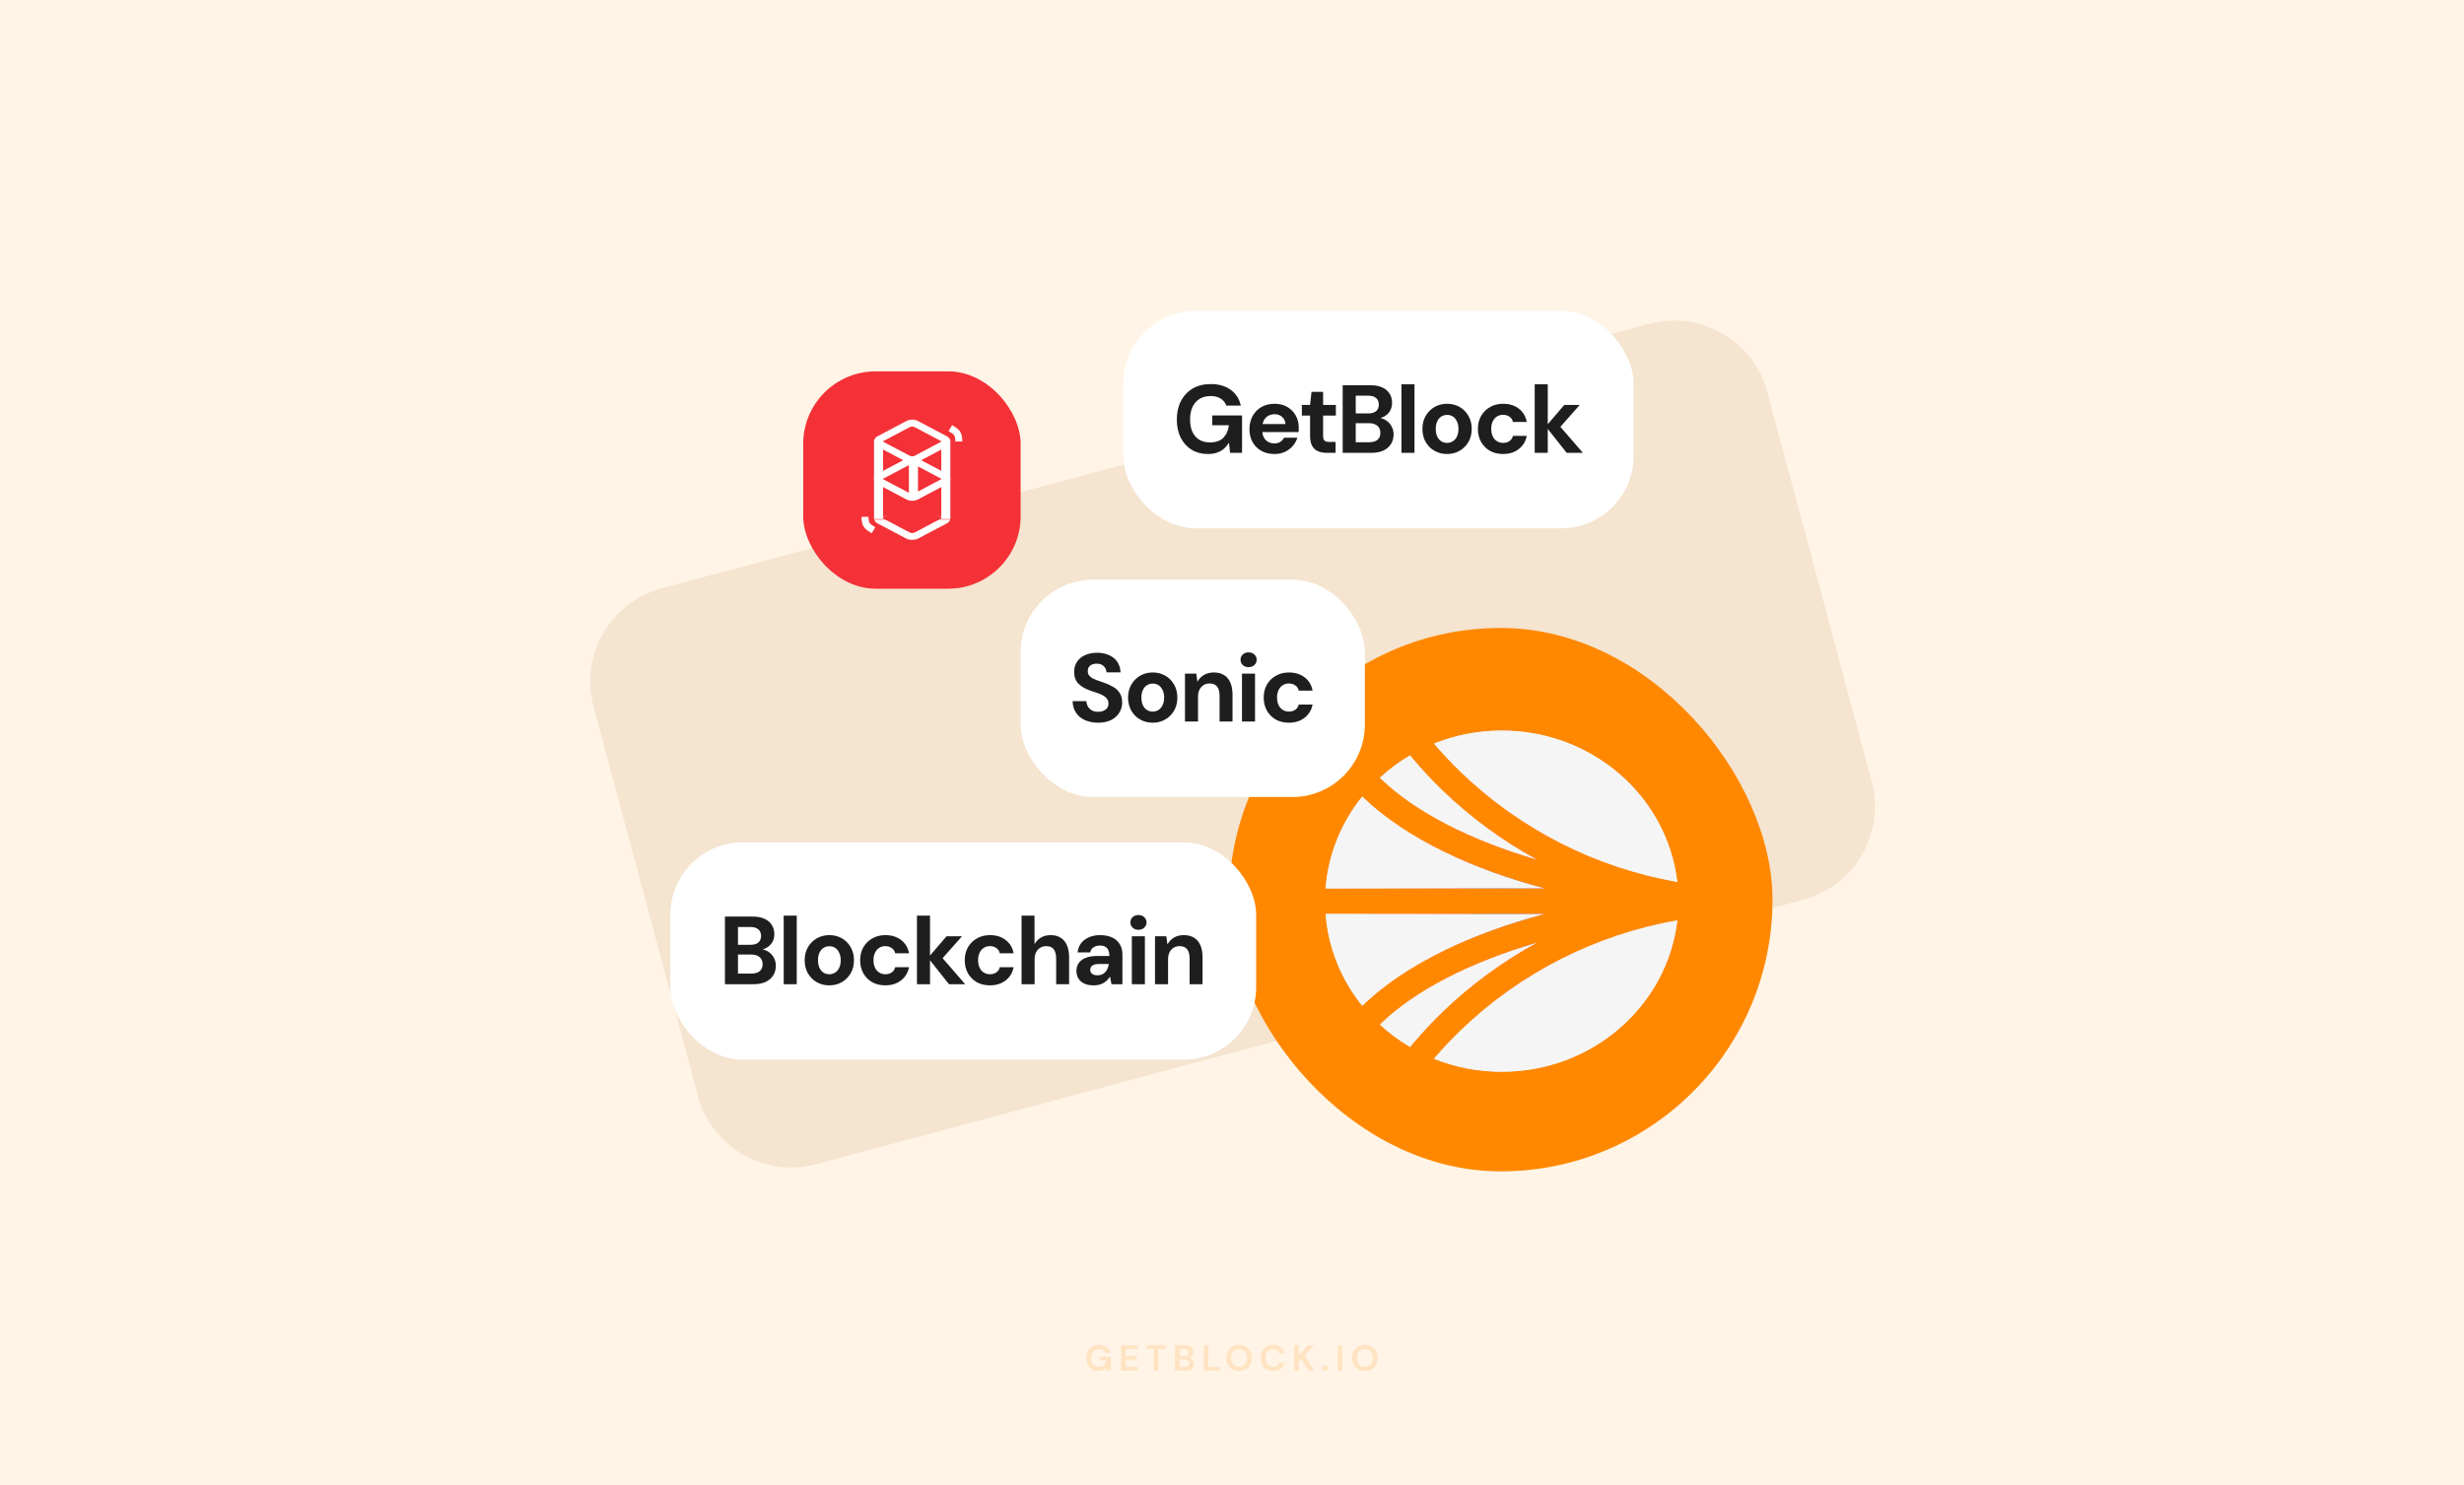
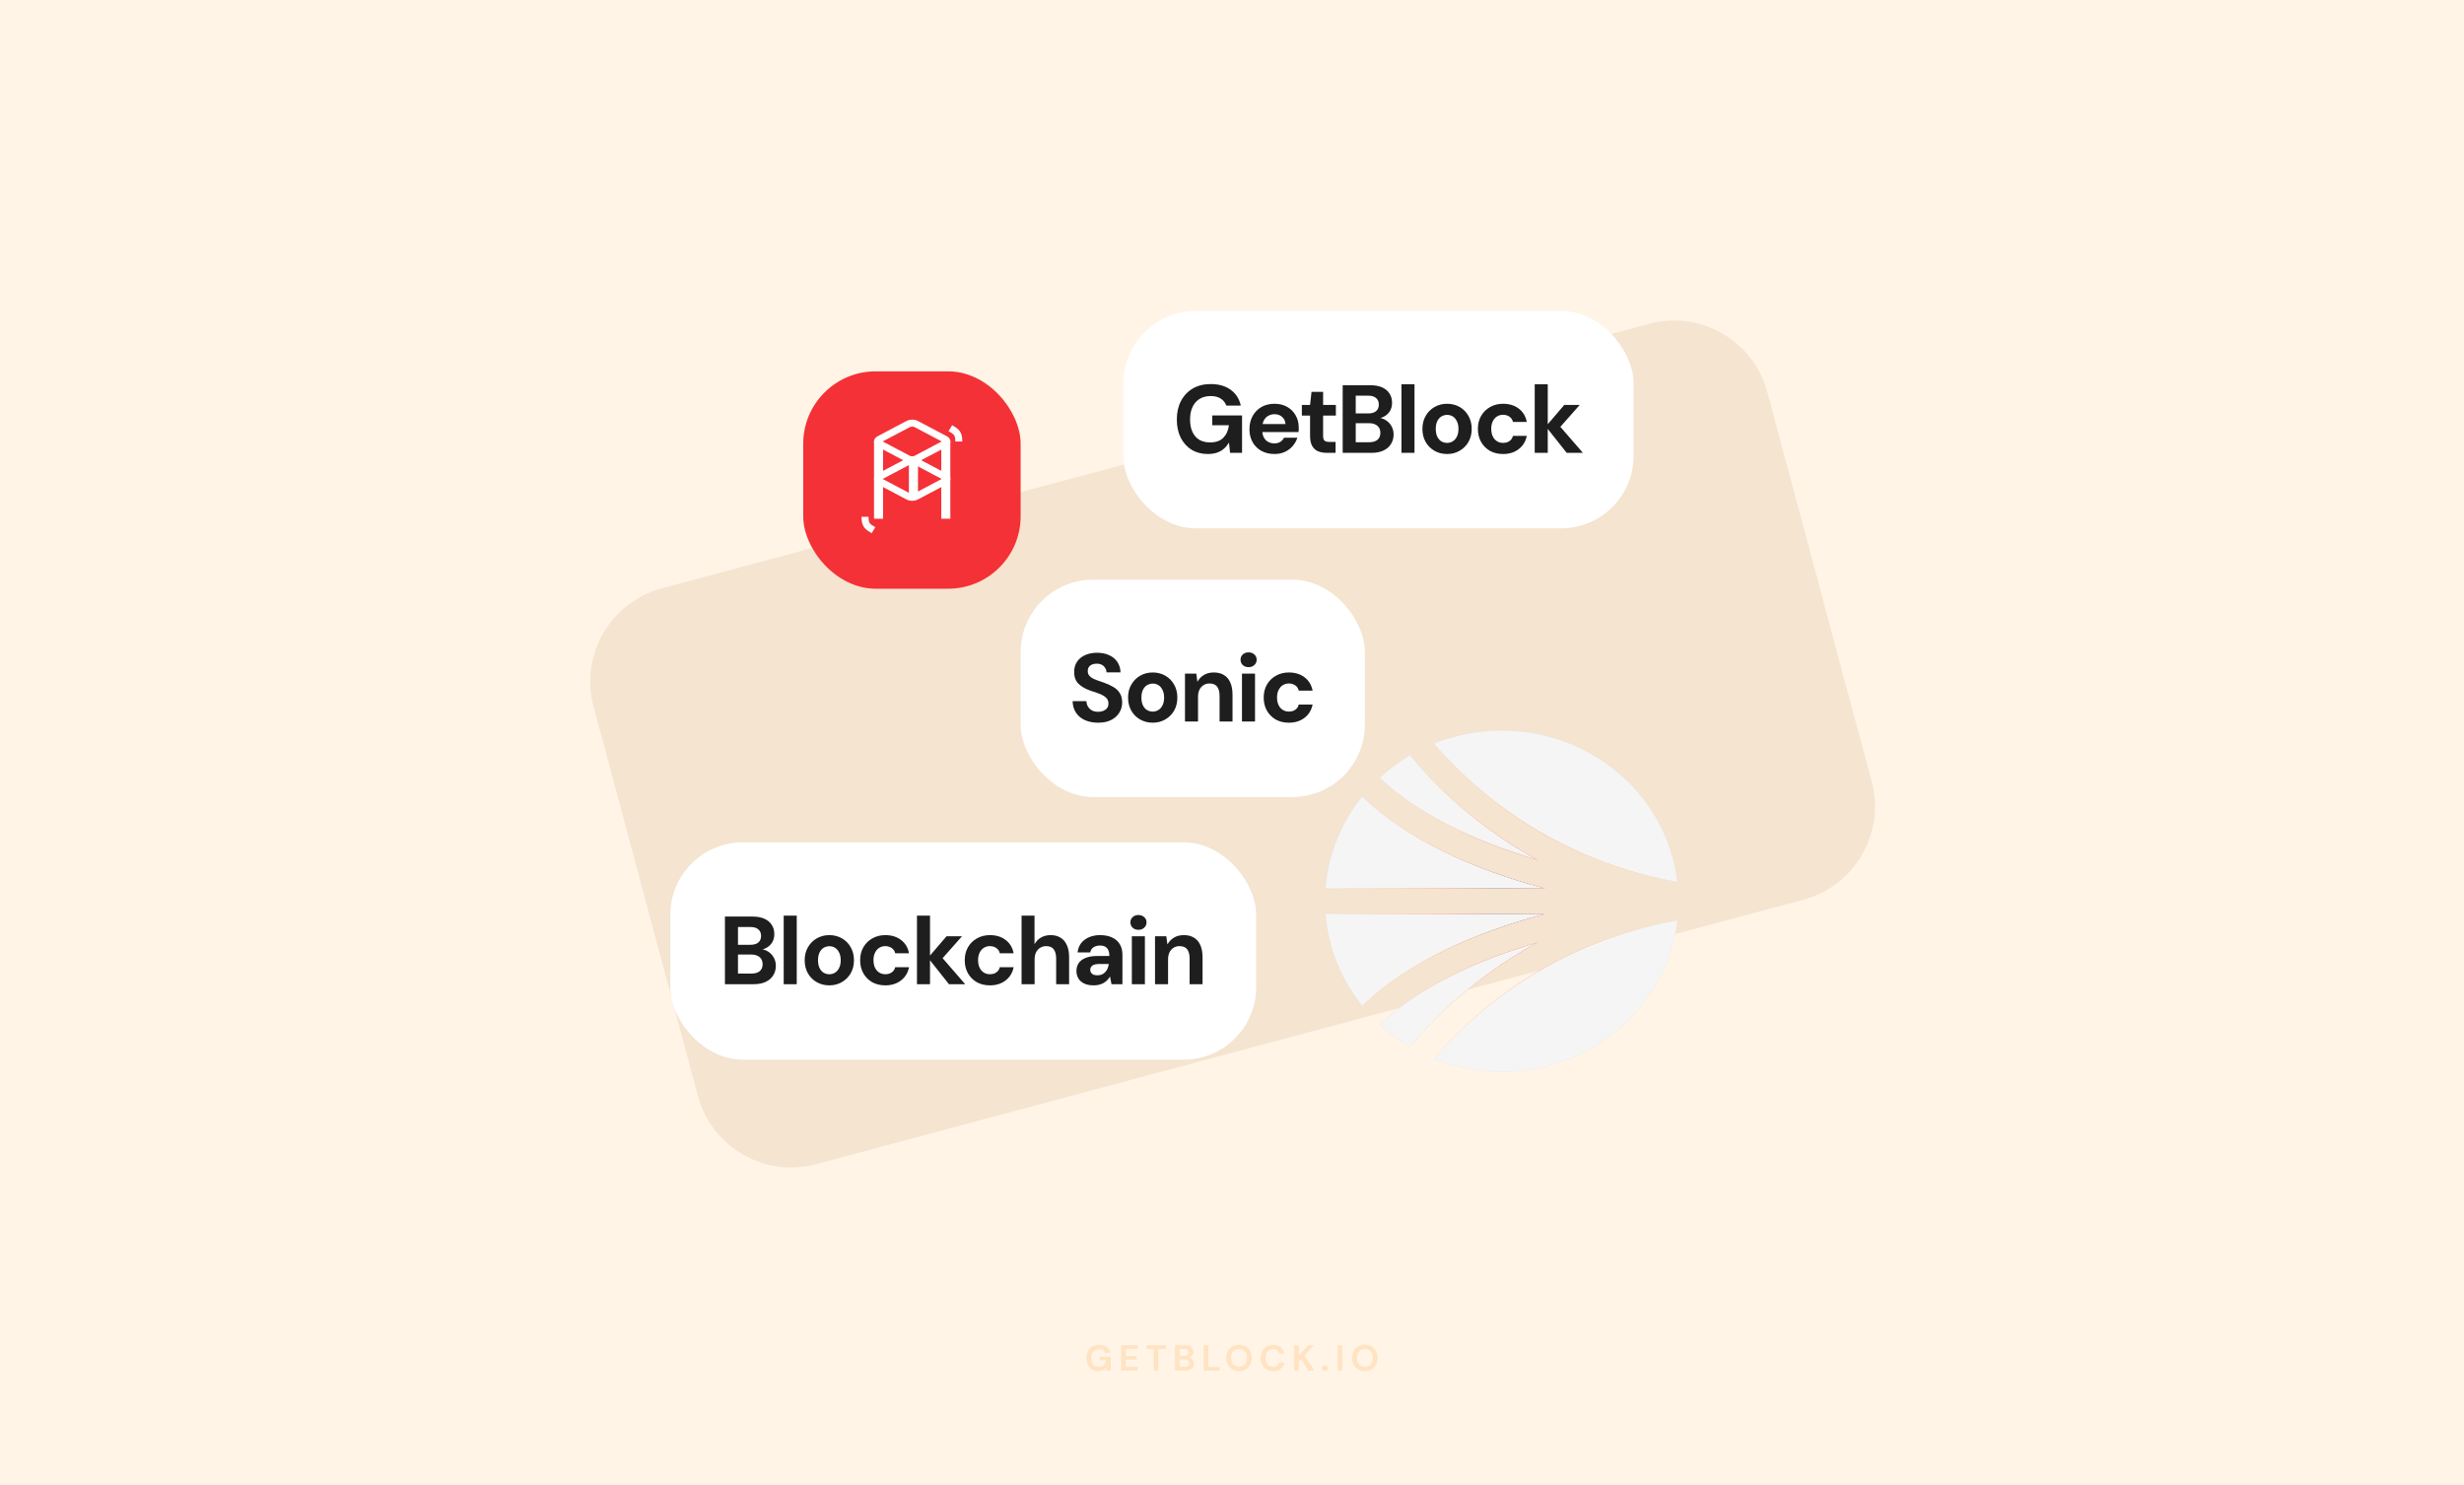
<svg xmlns="http://www.w3.org/2000/svg" width="816" height="492" viewBox="0 0 816 492" fill="none">
  <rect width="816" height="492" fill="#FFF4E6" />
  <path d="M585.282 129.91C580.708 112.839 563.161 102.708 546.09 107.282L219.209 194.87C202.138 199.444 192.008 216.991 196.582 234.062L231.124 362.976C235.698 380.046 253.245 390.177 270.316 385.603L597.197 298.015C614.268 293.441 624.399 275.895 619.825 258.824L585.282 129.91Z" fill="#F4E4D0" />
  <path opacity="0.16" d="M363.747 454.144C362.955 454.144 362.263 453.964 361.671 453.604C361.079 453.244 360.619 452.744 360.291 452.104C359.963 451.456 359.799 450.704 359.799 449.848C359.799 448.984 359.967 448.224 360.303 447.568C360.647 446.904 361.131 446.388 361.755 446.02C362.387 445.644 363.135 445.456 363.999 445.456C364.983 445.456 365.799 445.692 366.447 446.164C367.095 446.636 367.515 447.288 367.707 448.12H365.991C365.863 447.728 365.631 447.424 365.295 447.208C364.959 446.984 364.527 446.872 363.999 446.872C363.159 446.872 362.511 447.14 362.055 447.676C361.599 448.204 361.371 448.932 361.371 449.86C361.371 450.788 361.595 451.508 362.043 452.02C362.499 452.524 363.115 452.776 363.891 452.776C364.651 452.776 365.223 452.572 365.607 452.164C365.999 451.748 366.235 451.204 366.315 450.532H364.191V449.38H367.863V454H366.447L366.327 452.896C366.055 453.296 365.715 453.604 365.307 453.82C364.899 454.036 364.379 454.144 363.747 454.144ZM371.277 454V445.6H376.761V446.836H372.813V449.14H376.401V450.34H372.813V452.764H376.761V454H371.277ZM382.09 454V446.836H379.642V445.6H386.086V446.836H383.626V454H382.09ZM389.144 454V445.6H392.516C393.388 445.6 394.052 445.804 394.508 446.212C394.972 446.612 395.204 447.128 395.204 447.76C395.204 448.288 395.06 448.712 394.772 449.032C394.492 449.344 394.148 449.556 393.74 449.668C394.22 449.764 394.616 450.004 394.928 450.388C395.24 450.764 395.396 451.204 395.396 451.708C395.396 452.372 395.156 452.92 394.676 453.352C394.196 453.784 393.516 454 392.636 454H389.144ZM390.68 449.128H392.288C392.72 449.128 393.052 449.028 393.284 448.828C393.516 448.628 393.632 448.344 393.632 447.976C393.632 447.624 393.516 447.348 393.284 447.148C393.06 446.94 392.72 446.836 392.264 446.836H390.68V449.128ZM390.68 452.752H392.396C392.852 452.752 393.204 452.648 393.452 452.44C393.708 452.224 393.836 451.924 393.836 451.54C393.836 451.148 393.704 450.84 393.44 450.616C393.176 450.392 392.82 450.28 392.372 450.28H390.68V452.752ZM398.634 454V445.6H400.17V452.8H403.89V454H398.634ZM410.338 454.144C409.498 454.144 408.762 453.96 408.13 453.592C407.506 453.224 407.014 452.716 406.654 452.068C406.302 451.412 406.126 450.656 406.126 449.8C406.126 448.944 406.302 448.192 406.654 447.544C407.014 446.888 407.506 446.376 408.13 446.008C408.762 445.64 409.498 445.456 410.338 445.456C411.17 445.456 411.902 445.64 412.534 446.008C413.166 446.376 413.658 446.888 414.01 447.544C414.362 448.192 414.538 448.944 414.538 449.8C414.538 450.656 414.362 451.412 414.01 452.068C413.658 452.716 413.166 453.224 412.534 453.592C411.902 453.96 411.17 454.144 410.338 454.144ZM410.338 452.764C411.138 452.764 411.774 452.5 412.246 451.972C412.726 451.444 412.966 450.72 412.966 449.8C412.966 448.88 412.726 448.156 412.246 447.628C411.774 447.1 411.138 446.836 410.338 446.836C409.538 446.836 408.898 447.1 408.418 447.628C407.938 448.156 407.698 448.88 407.698 449.8C407.698 450.72 407.938 451.444 408.418 451.972C408.898 452.5 409.538 452.764 410.338 452.764ZM421.618 454.144C420.77 454.144 420.042 453.964 419.434 453.604C418.826 453.236 418.358 452.728 418.03 452.08C417.702 451.424 417.538 450.668 417.538 449.812C417.538 448.956 417.702 448.2 418.03 447.544C418.358 446.888 418.826 446.376 419.434 446.008C420.042 445.64 420.77 445.456 421.618 445.456C422.626 445.456 423.45 445.708 424.09 446.212C424.738 446.708 425.142 447.408 425.302 448.312H423.61C423.506 447.856 423.282 447.5 422.938 447.244C422.602 446.98 422.154 446.848 421.594 446.848C420.818 446.848 420.21 447.112 419.77 447.64C419.33 448.168 419.11 448.892 419.11 449.812C419.11 450.732 419.33 451.456 419.77 451.984C420.21 452.504 420.818 452.764 421.594 452.764C422.154 452.764 422.602 452.644 422.938 452.404C423.282 452.156 423.506 451.816 423.61 451.384H425.302C425.142 452.248 424.738 452.924 424.09 453.412C423.45 453.9 422.626 454.144 421.618 454.144ZM428.582 454V445.6H430.118V448.996L433.226 445.6H435.122L432.026 448.936L435.206 454H433.322L430.922 450.112L430.118 450.988V454H428.582ZM438.802 454.084C438.522 454.084 438.29 453.996 438.106 453.82C437.93 453.644 437.842 453.432 437.842 453.184C437.842 452.928 437.93 452.712 438.106 452.536C438.29 452.36 438.522 452.272 438.802 452.272C439.082 452.272 439.31 452.36 439.486 452.536C439.67 452.712 439.762 452.928 439.762 453.184C439.762 453.432 439.67 453.644 439.486 453.82C439.31 453.996 439.082 454.084 438.802 454.084ZM442.98 454V445.6H444.516V454H442.98ZM452 454.144C451.16 454.144 450.424 453.96 449.792 453.592C449.168 453.224 448.676 452.716 448.316 452.068C447.964 451.412 447.788 450.656 447.788 449.8C447.788 448.944 447.964 448.192 448.316 447.544C448.676 446.888 449.168 446.376 449.792 446.008C450.424 445.64 451.16 445.456 452 445.456C452.832 445.456 453.564 445.64 454.196 446.008C454.828 446.376 455.32 446.888 455.672 447.544C456.024 448.192 456.2 448.944 456.2 449.8C456.2 450.656 456.024 451.412 455.672 452.068C455.32 452.716 454.828 453.224 454.196 453.592C453.564 453.96 452.832 454.144 452 454.144ZM452 452.764C452.8 452.764 453.436 452.5 453.908 451.972C454.388 451.444 454.628 450.72 454.628 449.8C454.628 448.88 454.388 448.156 453.908 447.628C453.436 447.1 452.8 446.836 452 446.836C451.2 446.836 450.56 447.1 450.08 447.628C449.6 448.156 449.36 448.88 449.36 449.8C449.36 450.72 449.6 451.444 450.08 451.972C450.56 452.5 451.2 452.764 452 452.764Z" fill="#FF8800" />
  <rect x="372" y="103" width="169" height="72" rx="24" fill="white" />
  <path d="M400 150.384C397.973 150.384 396.181 149.915 394.624 148.976C393.088 148.016 391.883 146.683 391.008 144.976C390.155 143.248 389.728 141.243 389.728 138.96C389.728 136.656 390.176 134.629 391.072 132.88C391.989 131.109 393.28 129.723 394.944 128.72C396.629 127.717 398.645 127.216 400.992 127.216C403.616 127.216 405.803 127.845 407.552 129.104C409.301 130.363 410.421 132.112 410.912 134.352H406.112C405.771 133.371 405.163 132.603 404.288 132.048C403.435 131.472 402.325 131.184 400.96 131.184C399.509 131.184 398.272 131.504 397.248 132.144C396.224 132.784 395.445 133.68 394.912 134.832C394.379 135.984 394.112 137.36 394.112 138.96C394.112 140.581 394.379 141.957 394.912 143.088C395.445 144.219 396.203 145.083 397.184 145.68C398.187 146.256 399.36 146.544 400.704 146.544C402.667 146.544 404.149 146.021 405.152 144.976C406.176 143.909 406.784 142.533 406.976 140.848H401.472V137.616H411.328V150H407.36L407.008 146.672H406.944C406.475 147.461 405.899 148.144 405.216 148.72C404.555 149.275 403.787 149.691 402.912 149.968C402.059 150.245 401.088 150.384 400 150.384ZM422.069 150.384C420.448 150.384 419.008 150.043 417.749 149.36C416.512 148.677 415.541 147.717 414.837 146.48C414.133 145.243 413.781 143.824 413.781 142.224C413.781 140.56 414.122 139.099 414.805 137.84C415.509 136.56 416.48 135.557 417.717 134.832C418.976 134.107 420.437 133.744 422.101 133.744C423.68 133.744 425.066 134.085 426.261 134.768C427.477 135.451 428.416 136.389 429.077 137.584C429.76 138.757 430.101 140.091 430.101 141.584C430.101 141.797 430.101 142.043 430.101 142.32C430.101 142.576 430.08 142.843 430.037 143.12H416.853V140.464H425.717C425.653 139.483 425.28 138.693 424.597 138.096C423.936 137.499 423.104 137.2 422.101 137.2C421.354 137.2 420.672 137.371 420.053 137.712C419.434 138.032 418.944 138.523 418.581 139.184C418.218 139.845 418.037 140.688 418.037 141.712V142.64C418.037 143.515 418.208 144.272 418.549 144.912C418.89 145.531 419.36 146.011 419.957 146.352C420.576 146.693 421.269 146.864 422.037 146.864C422.826 146.864 423.488 146.693 424.021 146.352C424.554 145.989 424.96 145.531 425.237 144.976H429.653C429.333 145.979 428.821 146.896 428.117 147.728C427.413 148.539 426.549 149.189 425.525 149.68C424.501 150.149 423.349 150.384 422.069 150.384ZM439.485 150C438.355 150 437.363 149.829 436.509 149.488C435.677 149.125 435.027 148.539 434.557 147.728C434.088 146.896 433.853 145.765 433.853 144.336V137.648H431.133V134.128H433.853L434.333 129.808H438.173V134.128H442.397V137.648H438.173V144.4C438.173 145.147 438.333 145.669 438.653 145.968C438.973 146.245 439.517 146.384 440.285 146.384H442.301V150H439.485ZM444.655 150V127.6H453.839C455.396 127.6 456.708 127.845 457.775 128.336C458.842 128.827 459.642 129.509 460.175 130.384C460.73 131.237 461.007 132.229 461.007 133.36C461.007 134.491 460.762 135.44 460.271 136.208C459.78 136.976 459.13 137.573 458.319 138C457.53 138.405 456.666 138.64 455.727 138.704L456.207 138.352C457.231 138.395 458.138 138.672 458.927 139.184C459.738 139.675 460.367 140.336 460.815 141.168C461.284 142 461.519 142.907 461.519 143.888C461.519 145.083 461.231 146.139 460.655 147.056C460.1 147.973 459.268 148.699 458.159 149.232C457.071 149.744 455.738 150 454.159 150H444.655ZM448.975 146.48H453.455C454.628 146.48 455.535 146.213 456.175 145.68C456.815 145.147 457.135 144.379 457.135 143.376C457.135 142.373 456.804 141.595 456.143 141.04C455.482 140.464 454.564 140.176 453.391 140.176H448.975V146.48ZM448.975 136.944H453.135C454.266 136.944 455.13 136.688 455.727 136.176C456.324 135.664 456.623 134.939 456.623 134C456.623 133.083 456.324 132.368 455.727 131.856C455.13 131.323 454.255 131.056 453.103 131.056H448.975V136.944ZM464.116 150V127.28H468.436V150H464.116ZM479.223 150.384C477.687 150.384 476.301 150.032 475.063 149.328C473.826 148.624 472.845 147.643 472.119 146.384C471.415 145.125 471.063 143.685 471.063 142.064C471.063 140.421 471.426 138.981 472.151 137.744C472.877 136.485 473.858 135.504 475.095 134.8C476.333 134.096 477.709 133.744 479.223 133.744C480.759 133.744 482.146 134.096 483.383 134.8C484.621 135.504 485.591 136.485 486.295 137.744C487.021 138.981 487.383 140.421 487.383 142.064C487.383 143.707 487.021 145.157 486.295 146.416C485.57 147.653 484.589 148.624 483.351 149.328C482.135 150.032 480.759 150.384 479.223 150.384ZM479.223 146.704C479.906 146.704 480.525 146.533 481.079 146.192C481.655 145.851 482.114 145.339 482.455 144.656C482.818 143.952 482.999 143.088 482.999 142.064C482.999 141.04 482.818 140.187 482.455 139.504C482.114 138.8 481.666 138.277 481.111 137.936C480.557 137.595 479.938 137.424 479.255 137.424C478.573 137.424 477.943 137.595 477.367 137.936C476.791 138.277 476.333 138.8 475.991 139.504C475.65 140.187 475.479 141.04 475.479 142.064C475.479 143.088 475.65 143.952 475.991 144.656C476.333 145.339 476.781 145.851 477.335 146.192C477.911 146.533 478.541 146.704 479.223 146.704ZM497.783 150.384C496.119 150.384 494.658 150.032 493.399 149.328C492.162 148.603 491.191 147.621 490.487 146.384C489.783 145.125 489.431 143.685 489.431 142.064C489.431 140.443 489.783 139.013 490.487 137.776C491.212 136.517 492.204 135.536 493.463 134.832C494.722 134.107 496.162 133.744 497.783 133.744C499.831 133.744 501.559 134.277 502.967 135.344C504.375 136.411 505.26 137.883 505.623 139.76H501.047C500.876 139.013 500.492 138.437 499.895 138.032C499.298 137.605 498.583 137.392 497.751 137.392C497.004 137.392 496.332 137.584 495.735 137.968C495.159 138.331 494.7 138.864 494.359 139.568C494.018 140.251 493.847 141.083 493.847 142.064C493.847 142.789 493.943 143.44 494.135 144.016C494.327 144.571 494.594 145.051 494.935 145.456C495.298 145.861 495.714 146.171 496.183 146.384C496.652 146.597 497.175 146.704 497.751 146.704C498.306 146.704 498.807 146.619 499.255 146.448C499.703 146.256 500.087 145.989 500.407 145.648C500.727 145.285 500.94 144.859 501.047 144.368H505.623C505.26 146.203 504.375 147.664 502.967 148.752C501.559 149.84 499.831 150.384 497.783 150.384ZM518.841 150L511.929 141.264L518.041 134.128H523.161L515.257 143.056L515.225 139.632L524.217 150H518.841ZM508.249 150V127.28H512.569V150H508.249Z" fill="#1E1E1F" />
-   <rect x="407" y="208" width="180" height="180" rx="90" fill="#FF8800" />
  <path d="M509.117 312.207C487.105 318.614 468.897 327.959 457.499 338.909L456.996 339.395C460.027 342.175 463.35 344.661 466.943 346.774L467.715 345.859C470.828 342.175 474.163 338.615 477.638 335.259C486.965 326.253 497.637 318.456 509.128 312.196L509.117 312.207Z" fill="url(#paint0_radial_2476_474)" />
  <path d="M509.117 312.207C487.105 318.614 468.897 327.959 457.499 338.909L456.996 339.395C460.027 342.175 463.35 344.661 466.943 346.774L467.715 345.859C470.828 342.175 474.163 338.615 477.638 335.259C486.965 326.253 497.637 318.456 509.128 312.196L509.117 312.207Z" fill="#F5F5F5" />
  <path d="M439 302.715C439.878 314.139 444.254 324.614 451.123 333.134L451.439 332.829C458.495 326.083 467.682 319.947 478.763 314.602C488.476 309.913 499.628 305.89 511.646 302.715H439Z" fill="url(#paint1_radial_2476_474)" />
  <path d="M439 302.715C439.878 314.139 444.254 324.614 451.123 333.134L451.439 332.829C458.495 326.083 467.682 319.947 478.763 314.602C488.476 309.913 499.628 305.89 511.646 302.715H439Z" fill="#F5F5F5" />
  <path d="M483.796 255.763C503.49 274.781 528.275 287.358 555.459 292.127C552.182 263.933 527.421 242 497.335 242C489.389 242 481.818 243.537 474.902 246.305C477.711 249.582 480.707 252.769 483.796 255.763Z" fill="url(#paint2_radial_2476_474)" />
  <path d="M483.796 255.763C503.49 274.781 528.275 287.358 555.459 292.127C552.182 263.933 527.421 242 497.335 242C489.389 242 481.818 243.537 474.902 246.305C477.711 249.582 480.707 252.769 483.796 255.763Z" fill="#F5F5F5" />
  <path d="M457.499 258.091C468.897 269.052 487.105 278.386 509.117 284.805C497.625 278.533 486.953 270.747 477.627 261.741C474.163 258.396 470.828 254.837 467.703 251.142L466.931 250.226C463.339 252.34 460.015 254.826 456.996 257.605L457.499 258.091Z" fill="url(#paint3_radial_2476_474)" />
-   <path d="M457.499 258.091C468.897 269.052 487.105 278.386 509.117 284.805C497.625 278.533 486.953 270.747 477.627 261.741C474.163 258.396 470.828 254.837 467.703 251.142L466.931 250.226C463.339 252.34 460.015 254.826 456.996 257.605L457.499 258.091Z" fill="#F5F5F5" />
+   <path d="M457.499 258.091C468.897 269.052 487.105 278.386 509.117 284.805C497.625 278.533 486.953 270.747 477.627 261.741C474.163 258.396 470.828 254.837 467.703 251.142L466.931 250.226C463.339 252.34 460.015 254.826 456.996 257.605L457.499 258.091" fill="#F5F5F5" />
  <path d="M483.796 341.237C480.695 344.231 477.699 347.418 474.902 350.695C481.806 353.463 489.389 355 497.335 355C527.421 355 552.182 333.067 555.47 304.862C528.287 309.63 503.502 322.207 483.808 341.225L483.796 341.237Z" fill="url(#paint4_radial_2476_474)" />
  <path d="M483.796 341.237C480.695 344.231 477.699 347.418 474.902 350.695C481.806 353.463 489.389 355 497.335 355C527.421 355 552.182 333.067 555.47 304.862C528.287 309.63 503.502 322.207 483.808 341.225L483.796 341.237Z" fill="#F5F5F5" />
  <path d="M478.763 282.397C467.682 277.052 458.495 270.917 451.439 264.17L451.123 263.865C444.254 272.386 439.878 282.861 439 294.285H511.634C499.616 291.11 488.476 287.087 478.751 282.386L478.763 282.397Z" fill="url(#paint5_radial_2476_474)" />
  <path d="M478.763 282.397C467.682 277.052 458.495 270.917 451.439 264.17L451.123 263.865C444.254 272.386 439.878 282.861 439 294.285H511.634C499.616 291.11 488.476 287.087 478.751 282.386L478.763 282.397Z" fill="#F5F5F5" />
  <rect x="338" y="192" width="114" height="72" rx="24" fill="white" />
  <path d="M363.692 239.384C362.071 239.384 360.62 239.107 359.34 238.552C358.082 237.997 357.09 237.187 356.364 236.12C355.639 235.053 355.255 233.763 355.212 232.248H359.788C359.81 232.909 359.98 233.507 360.3 234.04C360.62 234.573 361.058 235 361.612 235.32C362.188 235.619 362.882 235.768 363.692 235.768C364.354 235.768 364.93 235.661 365.42 235.448C365.932 235.235 366.338 234.936 366.636 234.552C366.935 234.147 367.084 233.645 367.084 233.048C367.084 232.408 366.924 231.875 366.604 231.448C366.284 231.021 365.847 230.659 365.292 230.36C364.738 230.04 364.098 229.763 363.372 229.528C362.668 229.293 361.932 229.048 361.164 228.792C359.394 228.173 358.039 227.384 357.1 226.424C356.183 225.464 355.724 224.184 355.724 222.584C355.724 221.261 356.044 220.131 356.684 219.192C357.324 218.232 358.22 217.496 359.372 216.984C360.524 216.472 361.836 216.216 363.308 216.216C364.823 216.216 366.156 216.483 367.308 217.016C368.46 217.528 369.367 218.275 370.028 219.256C370.69 220.237 371.042 221.389 371.084 222.712H366.444C366.423 222.179 366.274 221.699 365.996 221.272C365.74 220.824 365.378 220.472 364.908 220.216C364.439 219.96 363.884 219.832 363.244 219.832C362.69 219.811 362.178 219.896 361.708 220.088C361.26 220.259 360.898 220.536 360.62 220.92C360.364 221.283 360.236 221.741 360.236 222.296C360.236 222.829 360.364 223.277 360.62 223.64C360.876 224.003 361.228 224.323 361.676 224.6C362.146 224.856 362.7 225.101 363.34 225.336C363.98 225.571 364.684 225.816 365.452 226.072C366.583 226.456 367.607 226.915 368.524 227.448C369.463 227.96 370.21 228.632 370.764 229.464C371.34 230.296 371.628 231.384 371.628 232.728C371.628 233.923 371.319 235.021 370.7 236.024C370.103 237.027 369.218 237.837 368.044 238.456C366.871 239.075 365.42 239.384 363.692 239.384ZM381.742 239.384C380.206 239.384 378.819 239.032 377.582 238.328C376.345 237.624 375.363 236.643 374.638 235.384C373.934 234.125 373.582 232.685 373.582 231.064C373.582 229.421 373.945 227.981 374.67 226.744C375.395 225.485 376.377 224.504 377.614 223.8C378.851 223.096 380.227 222.744 381.742 222.744C383.278 222.744 384.665 223.096 385.902 223.8C387.139 224.504 388.11 225.485 388.814 226.744C389.539 227.981 389.902 229.421 389.902 231.064C389.902 232.707 389.539 234.157 388.814 235.416C388.089 236.653 387.107 237.624 385.87 238.328C384.654 239.032 383.278 239.384 381.742 239.384ZM381.742 235.704C382.425 235.704 383.043 235.533 383.598 235.192C384.174 234.851 384.633 234.339 384.974 233.656C385.337 232.952 385.518 232.088 385.518 231.064C385.518 230.04 385.337 229.187 384.974 228.504C384.633 227.8 384.185 227.277 383.63 226.936C383.075 226.595 382.457 226.424 381.774 226.424C381.091 226.424 380.462 226.595 379.886 226.936C379.31 227.277 378.851 227.8 378.51 228.504C378.169 229.187 377.998 230.04 377.998 231.064C377.998 232.088 378.169 232.952 378.51 233.656C378.851 234.339 379.299 234.851 379.854 235.192C380.43 235.533 381.059 235.704 381.742 235.704ZM392.43 239V223.128H396.174L396.526 225.752H396.59C397.102 224.835 397.806 224.109 398.702 223.576C399.598 223.021 400.696 222.744 401.998 222.744C403.32 222.744 404.44 223.032 405.358 223.608C406.275 224.163 406.968 224.984 407.438 226.072C407.928 227.16 408.174 228.504 408.174 230.104V239H403.886V230.488C403.886 229.165 403.619 228.152 403.086 227.448C402.552 226.744 401.699 226.392 400.526 226.392C399.8 226.392 399.15 226.573 398.574 226.936C398.019 227.277 397.571 227.779 397.23 228.44C396.91 229.08 396.75 229.869 396.75 230.808V239H392.43ZM411.305 239V223.128H415.625V239H411.305ZM413.481 220.984C412.691 220.984 412.051 220.749 411.561 220.28C411.07 219.811 410.825 219.224 410.825 218.52C410.825 217.816 411.07 217.24 411.561 216.792C412.051 216.323 412.691 216.088 413.481 216.088C414.27 216.088 414.91 216.323 415.401 216.792C415.913 217.24 416.169 217.816 416.169 218.52C416.169 219.224 415.913 219.811 415.401 220.28C414.91 220.749 414.27 220.984 413.481 220.984ZM426.849 239.384C425.185 239.384 423.724 239.032 422.465 238.328C421.228 237.603 420.257 236.621 419.553 235.384C418.849 234.125 418.497 232.685 418.497 231.064C418.497 229.443 418.849 228.013 419.553 226.776C420.278 225.517 421.27 224.536 422.529 223.832C423.788 223.107 425.228 222.744 426.849 222.744C428.897 222.744 430.625 223.277 432.033 224.344C433.441 225.411 434.326 226.883 434.689 228.76H430.113C429.942 228.013 429.558 227.437 428.961 227.032C428.364 226.605 427.649 226.392 426.817 226.392C426.07 226.392 425.398 226.584 424.801 226.968C424.225 227.331 423.766 227.864 423.425 228.568C423.084 229.251 422.913 230.083 422.913 231.064C422.913 231.789 423.009 232.44 423.201 233.016C423.393 233.571 423.66 234.051 424.001 234.456C424.364 234.861 424.78 235.171 425.249 235.384C425.718 235.597 426.241 235.704 426.817 235.704C427.372 235.704 427.873 235.619 428.321 235.448C428.769 235.256 429.153 234.989 429.473 234.648C429.793 234.285 430.006 233.859 430.113 233.368H434.689C434.326 235.203 433.441 236.664 432.033 237.752C430.625 238.84 428.897 239.384 426.849 239.384Z" fill="#1E1E1F" />
  <rect x="266" y="123" width="72" height="72" rx="24" fill="#F43137" />
  <path fill-rule="evenodd" clip-rule="evenodd" d="M302.093 141.312C301.754 141.312 301.478 141.384 301.325 141.465L292.313 146.225L301.325 150.986C301.478 151.067 301.754 151.139 302.093 151.139C302.433 151.139 302.709 151.067 302.862 150.986L311.873 146.225L302.862 141.465C302.709 141.384 302.433 141.312 302.093 141.312ZM302.093 139C302.701 139 303.372 139.119 303.942 139.42L313.579 144.512C314.125 144.8 314.737 145.364 314.737 146.225C314.737 147.087 314.125 147.651 313.579 147.939L303.942 153.031C303.372 153.332 302.701 153.451 302.093 153.451C301.485 153.451 300.814 153.332 300.245 153.031L290.607 147.939C290.062 147.651 289.449 147.087 289.449 146.225C289.449 145.364 290.062 144.8 290.607 144.512L300.245 139.42C300.814 139.119 301.485 139 302.093 139Z" fill="white" />
  <path fill-rule="evenodd" clip-rule="evenodd" d="M302.089 153.737C301.75 153.737 301.474 153.808 301.321 153.889L292.31 158.65L301.321 163.411C301.474 163.491 301.75 163.563 302.089 163.563C302.429 163.563 302.705 163.491 302.858 163.411L311.869 158.65L302.858 153.889C302.705 153.808 302.429 153.737 302.089 153.737ZM302.089 151.424C302.697 151.424 303.368 151.544 303.938 151.845L313.575 156.936C314.121 157.224 314.734 157.788 314.734 158.65C314.734 159.511 314.121 160.075 313.575 160.363L303.938 165.455C303.368 165.756 302.697 165.875 302.089 165.875C301.482 165.875 300.81 165.756 300.241 165.455L290.603 160.363C290.058 160.075 289.445 159.511 289.445 158.65C289.445 157.788 290.058 157.224 290.603 156.936L300.241 151.845C300.81 151.544 301.482 151.424 302.089 151.424Z" fill="white" />
  <mask id="mask0_2476_474" style="mask-type:alpha" maskUnits="userSpaceOnUse" x="289" y="171" width="27" height="8">
    <path d="M315.468 171.717H289.109V179H315.468V171.717Z" fill="white" />
  </mask>
  <g mask="url(#mask0_2476_474)">
-     <path fill-rule="evenodd" clip-rule="evenodd" d="M302.089 166.732C301.75 166.732 301.474 166.804 301.321 166.884L292.31 171.645L301.321 176.406C301.474 176.487 301.75 176.558 302.089 176.558C302.429 176.558 302.705 176.487 302.858 176.406L311.869 171.645L302.858 166.884C302.705 166.804 302.429 166.732 302.089 166.732ZM302.089 164.42C302.697 164.42 303.368 164.539 303.938 164.84L313.575 169.932C314.121 170.22 314.734 170.784 314.734 171.645C314.734 172.507 314.121 173.071 313.575 173.359L303.938 178.45C303.368 178.751 302.697 178.871 302.089 178.871C301.482 178.871 300.81 178.751 300.241 178.45L290.603 173.359C290.058 173.071 289.445 172.507 289.445 171.645C289.445 170.784 290.058 170.22 290.603 169.932L300.241 164.84C300.81 164.539 301.482 164.42 302.089 164.42Z" fill="white" />
-   </g>
+     </g>
  <path fill-rule="evenodd" clip-rule="evenodd" d="M314.263 142.892C314.218 142.865 314.172 142.837 314.125 142.809L315.323 140.831C315.409 140.883 315.497 140.936 315.585 140.988C316.364 141.455 317.186 141.947 317.754 142.685C318.448 143.585 318.694 144.709 318.694 146.247H316.382C316.382 144.928 316.165 144.41 315.923 144.096C315.634 143.722 315.202 143.46 314.263 142.892Z" fill="white" />
  <path fill-rule="evenodd" clip-rule="evenodd" d="M289.737 174.55C289.782 174.577 289.828 174.605 289.875 174.634L288.677 176.612C288.591 176.559 288.503 176.507 288.415 176.454C287.636 175.988 286.814 175.495 286.246 174.758C285.552 173.857 285.306 172.733 285.306 171.196H287.618C287.618 172.514 287.835 173.033 288.077 173.346C288.366 173.721 288.798 173.982 289.737 174.55Z" fill="white" />
  <path d="M289.449 146.148H292.444V171.826H289.449V146.148Z" fill="white" />
  <path d="M311.727 146.148H314.721V171.826H311.727V146.148Z" fill="white" />
  <path d="M301 151.982H304.008V164.013H301V151.982Z" fill="white" />
  <rect x="222" y="279" width="194" height="72" rx="24" fill="white" />
  <path d="M240.076 326V303.6H249.26C250.817 303.6 252.129 303.845 253.196 304.336C254.262 304.827 255.062 305.509 255.596 306.384C256.15 307.237 256.428 308.229 256.428 309.36C256.428 310.491 256.182 311.44 255.692 312.208C255.201 312.976 254.55 313.573 253.74 314C252.95 314.405 252.086 314.64 251.148 314.704L251.628 314.352C252.652 314.395 253.558 314.672 254.348 315.184C255.158 315.675 255.788 316.336 256.236 317.168C256.705 318 256.94 318.907 256.94 319.888C256.94 321.083 256.652 322.139 256.076 323.056C255.521 323.973 254.689 324.699 253.58 325.232C252.492 325.744 251.158 326 249.58 326H240.076ZM244.396 322.48H248.876C250.049 322.48 250.956 322.213 251.596 321.68C252.236 321.147 252.556 320.379 252.556 319.376C252.556 318.373 252.225 317.595 251.564 317.04C250.902 316.464 249.985 316.176 248.812 316.176H244.396V322.48ZM244.396 312.944H248.556C249.686 312.944 250.55 312.688 251.148 312.176C251.745 311.664 252.044 310.939 252.044 310C252.044 309.083 251.745 308.368 251.148 307.856C250.55 307.323 249.676 307.056 248.524 307.056H244.396V312.944ZM259.536 326V303.28H263.856V326H259.536ZM274.644 326.384C273.108 326.384 271.721 326.032 270.484 325.328C269.247 324.624 268.265 323.643 267.54 322.384C266.836 321.125 266.484 319.685 266.484 318.064C266.484 316.421 266.847 314.981 267.572 313.744C268.297 312.485 269.279 311.504 270.516 310.8C271.753 310.096 273.129 309.744 274.644 309.744C276.18 309.744 277.567 310.096 278.804 310.8C280.041 311.504 281.012 312.485 281.716 313.744C282.441 314.981 282.804 316.421 282.804 318.064C282.804 319.707 282.441 321.157 281.716 322.416C280.991 323.653 280.009 324.624 278.772 325.328C277.556 326.032 276.18 326.384 274.644 326.384ZM274.644 322.704C275.327 322.704 275.945 322.533 276.5 322.192C277.076 321.851 277.535 321.339 277.876 320.656C278.239 319.952 278.42 319.088 278.42 318.064C278.42 317.04 278.239 316.187 277.876 315.504C277.535 314.8 277.087 314.277 276.532 313.936C275.977 313.595 275.359 313.424 274.676 313.424C273.993 313.424 273.364 313.595 272.788 313.936C272.212 314.277 271.753 314.8 271.412 315.504C271.071 316.187 270.9 317.04 270.9 318.064C270.9 319.088 271.071 319.952 271.412 320.656C271.753 321.339 272.201 321.851 272.756 322.192C273.332 322.533 273.961 322.704 274.644 322.704ZM293.204 326.384C291.54 326.384 290.078 326.032 288.82 325.328C287.582 324.603 286.612 323.621 285.908 322.384C285.204 321.125 284.852 319.685 284.852 318.064C284.852 316.443 285.204 315.013 285.908 313.776C286.633 312.517 287.625 311.536 288.884 310.832C290.142 310.107 291.582 309.744 293.204 309.744C295.252 309.744 296.98 310.277 298.388 311.344C299.796 312.411 300.681 313.883 301.044 315.76H296.468C296.297 315.013 295.913 314.437 295.316 314.032C294.718 313.605 294.004 313.392 293.172 313.392C292.425 313.392 291.753 313.584 291.156 313.968C290.58 314.331 290.121 314.864 289.78 315.568C289.438 316.251 289.268 317.083 289.268 318.064C289.268 318.789 289.364 319.44 289.556 320.016C289.748 320.571 290.014 321.051 290.356 321.456C290.718 321.861 291.134 322.171 291.604 322.384C292.073 322.597 292.596 322.704 293.172 322.704C293.726 322.704 294.228 322.619 294.676 322.448C295.124 322.256 295.508 321.989 295.828 321.648C296.148 321.285 296.361 320.859 296.468 320.368H301.044C300.681 322.203 299.796 323.664 298.388 324.752C296.98 325.84 295.252 326.384 293.204 326.384ZM314.262 326L307.35 317.264L313.462 310.128H318.582L310.678 319.056L310.646 315.632L319.638 326H314.262ZM303.67 326V303.28H307.99V326H303.67ZM327.845 326.384C326.181 326.384 324.719 326.032 323.461 325.328C322.223 324.603 321.253 323.621 320.549 322.384C319.845 321.125 319.493 319.685 319.493 318.064C319.493 316.443 319.845 315.013 320.549 313.776C321.274 312.517 322.266 311.536 323.525 310.832C324.783 310.107 326.223 309.744 327.845 309.744C329.893 309.744 331.621 310.277 333.029 311.344C334.437 312.411 335.322 313.883 335.685 315.76H331.109C330.938 315.013 330.554 314.437 329.957 314.032C329.359 313.605 328.645 313.392 327.813 313.392C327.066 313.392 326.394 313.584 325.797 313.968C325.221 314.331 324.762 314.864 324.421 315.568C324.079 316.251 323.909 317.083 323.909 318.064C323.909 318.789 324.005 319.44 324.197 320.016C324.389 320.571 324.655 321.051 324.997 321.456C325.359 321.861 325.775 322.171 326.245 322.384C326.714 322.597 327.237 322.704 327.813 322.704C328.367 322.704 328.869 322.619 329.317 322.448C329.765 322.256 330.149 321.989 330.469 321.648C330.789 321.285 331.002 320.859 331.109 320.368H335.685C335.322 322.203 334.437 323.664 333.029 324.752C331.621 325.84 329.893 326.384 327.845 326.384ZM338.311 326V303.28H342.599V312.656H342.663C343.197 311.739 343.911 311.024 344.807 310.512C345.703 310 346.759 309.744 347.975 309.744C349.255 309.744 350.343 310.032 351.239 310.608C352.157 311.163 352.85 311.984 353.319 313.072C353.81 314.16 354.055 315.504 354.055 317.104V326H349.767V317.488C349.767 316.165 349.501 315.152 348.967 314.448C348.455 313.744 347.623 313.392 346.471 313.392C345.725 313.392 345.063 313.573 344.487 313.936C343.911 314.277 343.453 314.779 343.111 315.44C342.791 316.08 342.631 316.869 342.631 317.808V326H338.311ZM362.208 326.384C360.907 326.384 359.829 326.171 358.976 325.744C358.123 325.317 357.493 324.741 357.088 324.016C356.683 323.291 356.48 322.491 356.48 321.616C356.48 320.635 356.725 319.771 357.216 319.024C357.728 318.277 358.496 317.701 359.52 317.296C360.544 316.869 361.835 316.656 363.392 316.656H367.392C367.392 315.867 367.275 315.227 367.04 314.736C366.827 314.224 366.485 313.84 366.016 313.584C365.568 313.328 364.992 313.2 364.288 313.2C363.456 313.2 362.741 313.392 362.144 313.776C361.568 314.139 361.205 314.704 361.056 315.472H356.864C356.992 314.299 357.376 313.285 358.016 312.432C358.677 311.579 359.552 310.917 360.64 310.448C361.728 309.979 362.944 309.744 364.288 309.744C365.824 309.744 367.147 310 368.256 310.512C369.365 311.003 370.219 311.739 370.816 312.72C371.413 313.68 371.712 314.853 371.712 316.24V326H368.096L367.616 323.536H367.552C367.275 323.984 366.955 324.389 366.592 324.752C366.229 325.093 365.824 325.392 365.376 325.648C364.949 325.883 364.469 326.064 363.936 326.192C363.403 326.32 362.827 326.384 362.208 326.384ZM363.424 323.056C364 323.056 364.512 322.96 364.96 322.768C365.408 322.555 365.781 322.277 366.08 321.936C366.4 321.595 366.645 321.2 366.816 320.752C367.008 320.283 367.136 319.803 367.2 319.312H363.872C363.211 319.312 362.667 319.397 362.24 319.568C361.835 319.717 361.536 319.941 361.344 320.24C361.152 320.517 361.056 320.848 361.056 321.232C361.056 321.616 361.152 321.947 361.344 322.224C361.536 322.501 361.813 322.715 362.176 322.864C362.539 322.992 362.955 323.056 363.424 323.056ZM374.833 326V310.128H379.153V326H374.833ZM377.009 307.984C376.219 307.984 375.579 307.749 375.089 307.28C374.598 306.811 374.353 306.224 374.353 305.52C374.353 304.816 374.598 304.24 375.089 303.792C375.579 303.323 376.219 303.088 377.009 303.088C377.798 303.088 378.438 303.323 378.929 303.792C379.441 304.24 379.697 304.816 379.697 305.52C379.697 306.224 379.441 306.811 378.929 307.28C378.438 307.749 377.798 307.984 377.009 307.984ZM382.505 326V310.128H386.249L386.601 312.752H386.665C387.177 311.835 387.881 311.109 388.777 310.576C389.673 310.021 390.772 309.744 392.073 309.744C393.396 309.744 394.516 310.032 395.433 310.608C396.351 311.163 397.044 311.984 397.513 313.072C398.004 314.16 398.249 315.504 398.249 317.104V326H393.961V317.488C393.961 316.165 393.695 315.152 393.161 314.448C392.628 313.744 391.775 313.392 390.601 313.392C389.876 313.392 389.225 313.573 388.649 313.936C388.095 314.277 387.647 314.779 387.305 315.44C386.985 316.08 386.825 316.869 386.825 317.808V326H382.505Z" fill="#1E1E1F" />
  <defs>
    <radialGradient id="paint0_radial_2476_474" cx="0" cy="0" r="1" gradientUnits="userSpaceOnUse" gradientTransform="translate(497.233 298.5) rotate(90) scale(56.5 58.235)">
      <stop stop-color="#1C294B" />
      <stop offset="0.317" stop-color="#FF4433" />
      <stop offset="0.597" stop-color="#FE9A4C" />
      <stop offset="1" stop-color="#E0E0E0" />
    </radialGradient>
    <radialGradient id="paint1_radial_2476_474" cx="0" cy="0" r="1" gradientUnits="userSpaceOnUse" gradientTransform="translate(497.235 298.5) rotate(90) scale(56.5 58.235)">
      <stop stop-color="#1C294B" />
      <stop offset="0.317" stop-color="#FF4433" />
      <stop offset="0.597" stop-color="#FE9A4C" />
      <stop offset="1" stop-color="#E0E0E0" />
    </radialGradient>
    <radialGradient id="paint2_radial_2476_474" cx="0" cy="0" r="1" gradientUnits="userSpaceOnUse" gradientTransform="translate(497.236 298.5) rotate(90) scale(56.5 58.235)">
      <stop stop-color="#1C294B" />
      <stop offset="0.317" stop-color="#FF4433" />
      <stop offset="0.597" stop-color="#FE9A4C" />
      <stop offset="1" stop-color="#E0E0E0" />
    </radialGradient>
    <radialGradient id="paint3_radial_2476_474" cx="0" cy="0" r="1" gradientUnits="userSpaceOnUse" gradientTransform="translate(497.233 298.5) rotate(90) scale(56.5 58.235)">
      <stop stop-color="#1C294B" />
      <stop offset="0.317" stop-color="#FF4433" />
      <stop offset="0.597" stop-color="#FE9A4C" />
      <stop offset="1" stop-color="#E0E0E0" />
    </radialGradient>
    <radialGradient id="paint4_radial_2476_474" cx="0" cy="0" r="1" gradientUnits="userSpaceOnUse" gradientTransform="translate(497.236 298.5) rotate(90) scale(56.5 58.235)">
      <stop stop-color="#1C294B" />
      <stop offset="0.317" stop-color="#FF4433" />
      <stop offset="0.597" stop-color="#FE9A4C" />
      <stop offset="1" stop-color="#E0E0E0" />
    </radialGradient>
    <radialGradient id="paint5_radial_2476_474" cx="0" cy="0" r="1" gradientUnits="userSpaceOnUse" gradientTransform="translate(497.235 298.5) rotate(90) scale(56.5 58.235)">
      <stop stop-color="#1C294B" />
      <stop offset="0.317" stop-color="#FF4433" />
      <stop offset="0.597" stop-color="#FE9A4C" />
      <stop offset="1" stop-color="#E0E0E0" />
    </radialGradient>
  </defs>
</svg>